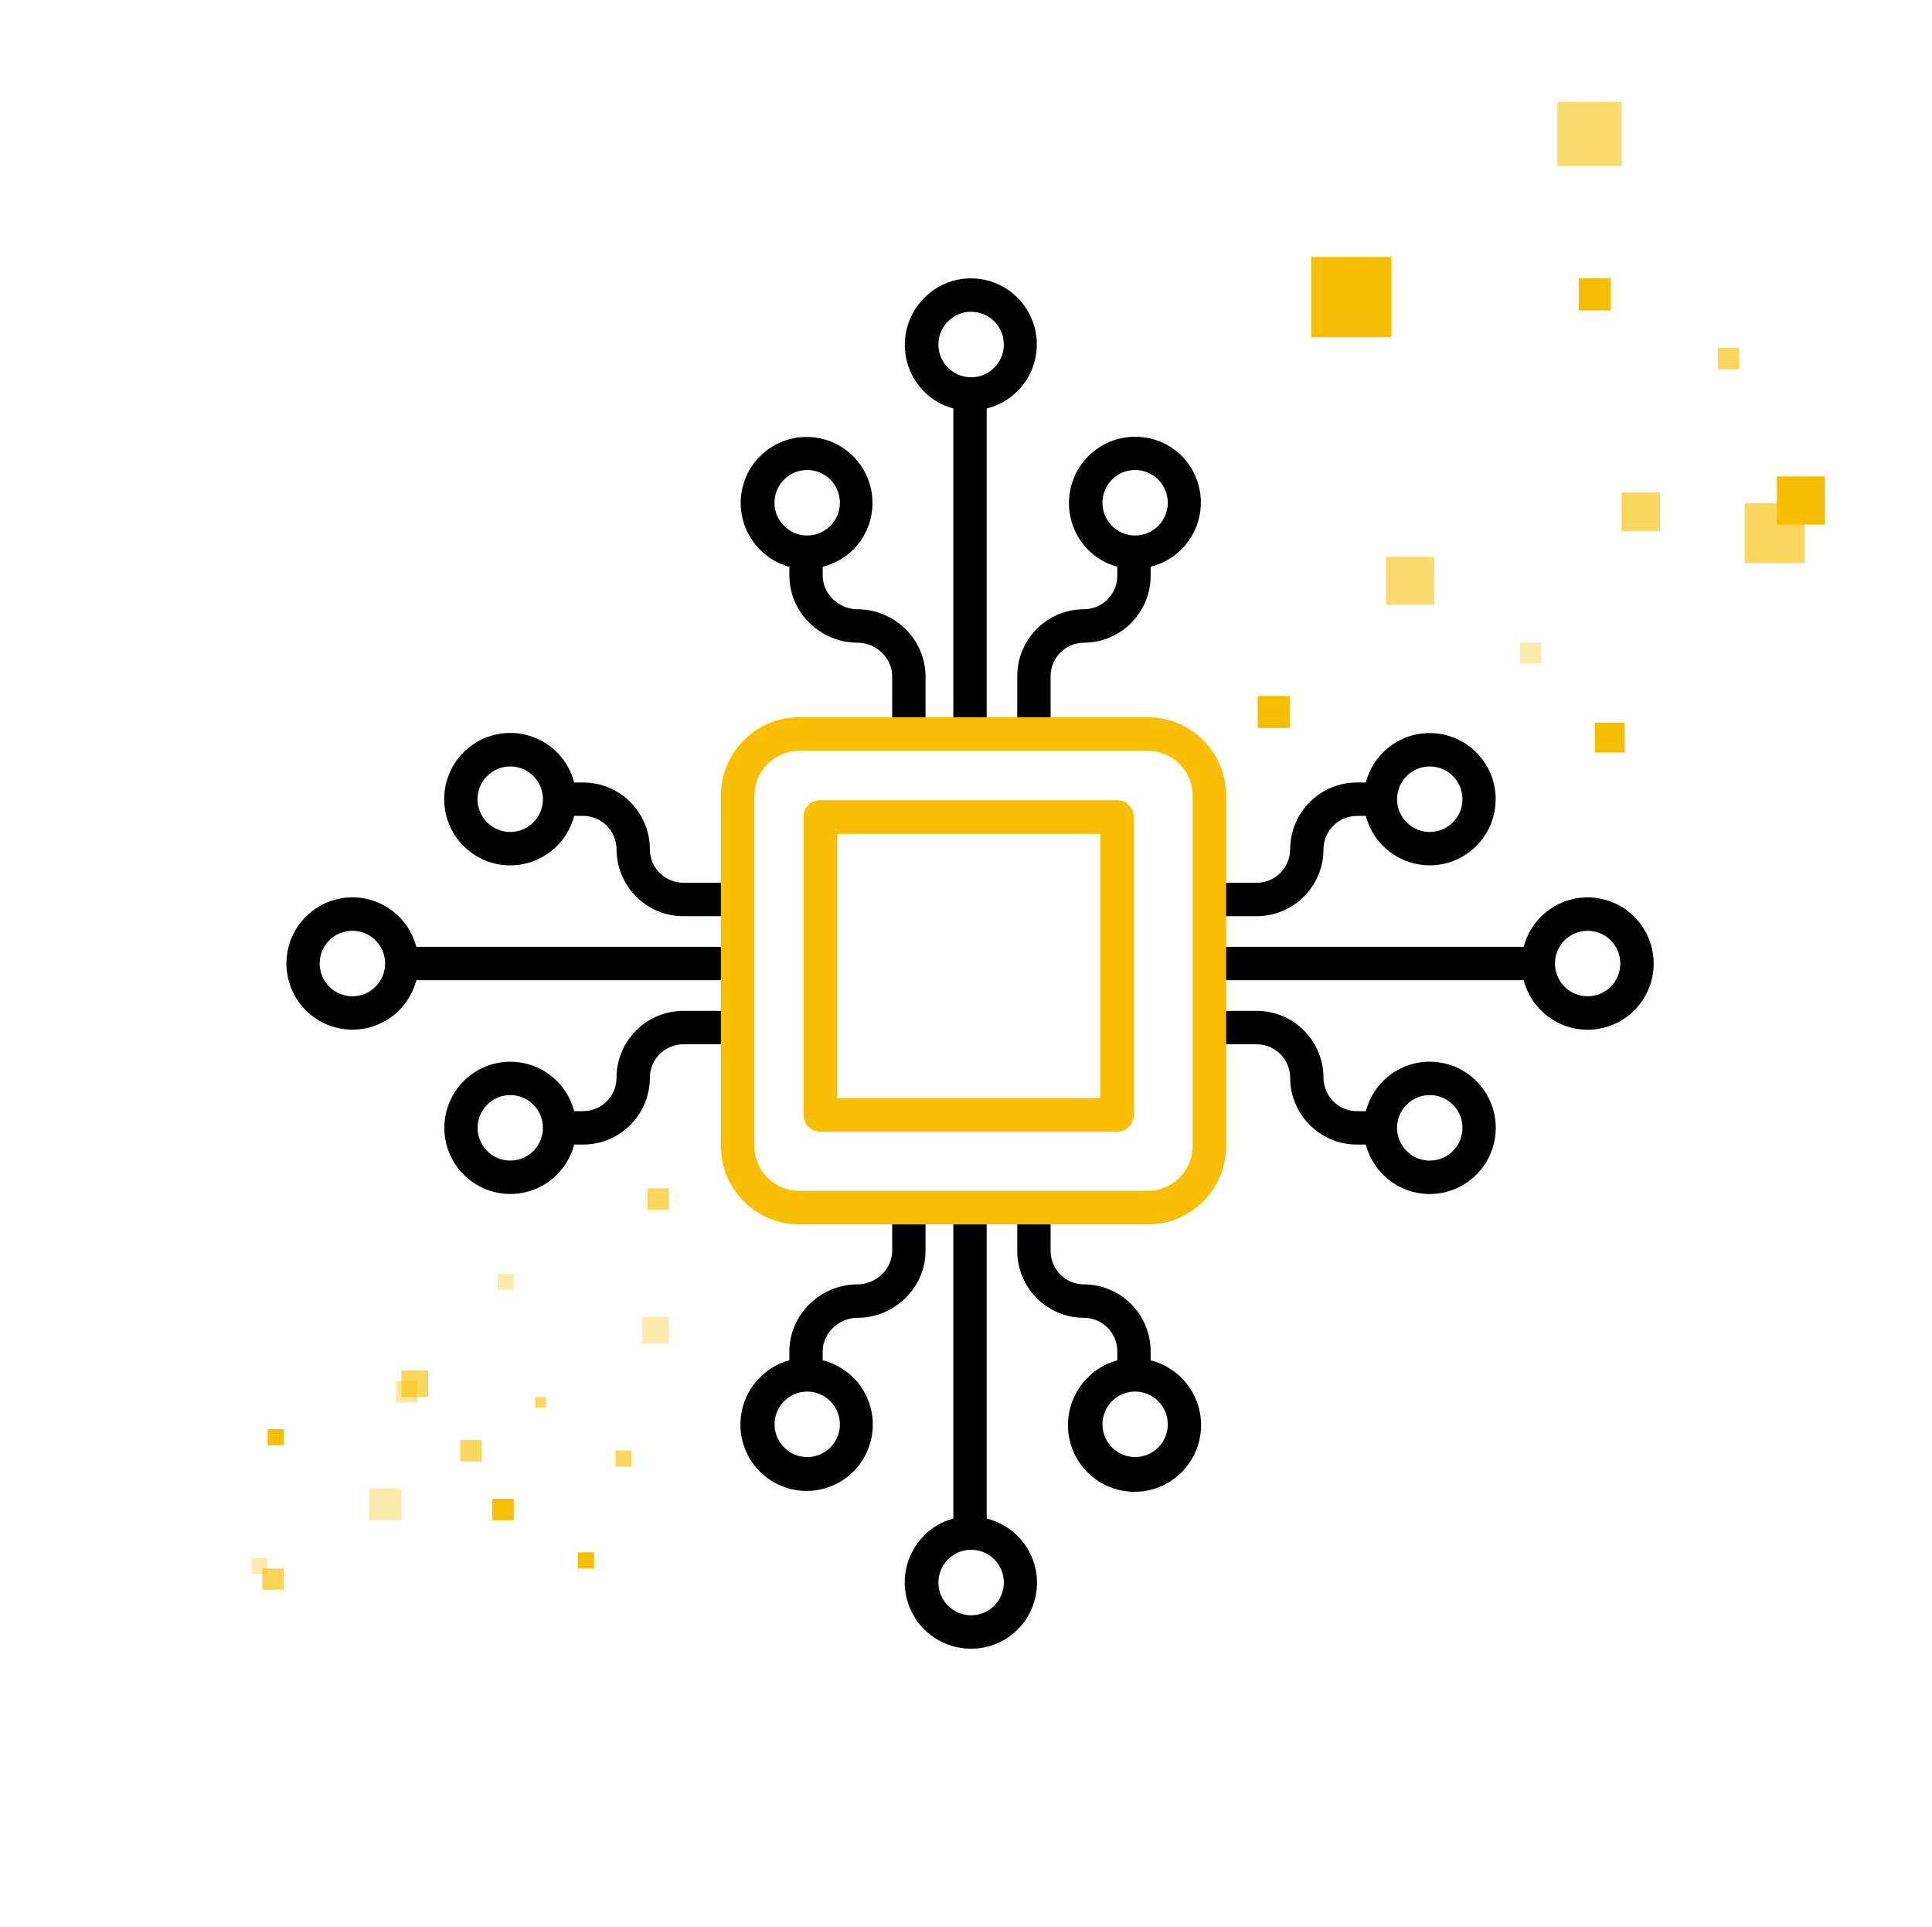
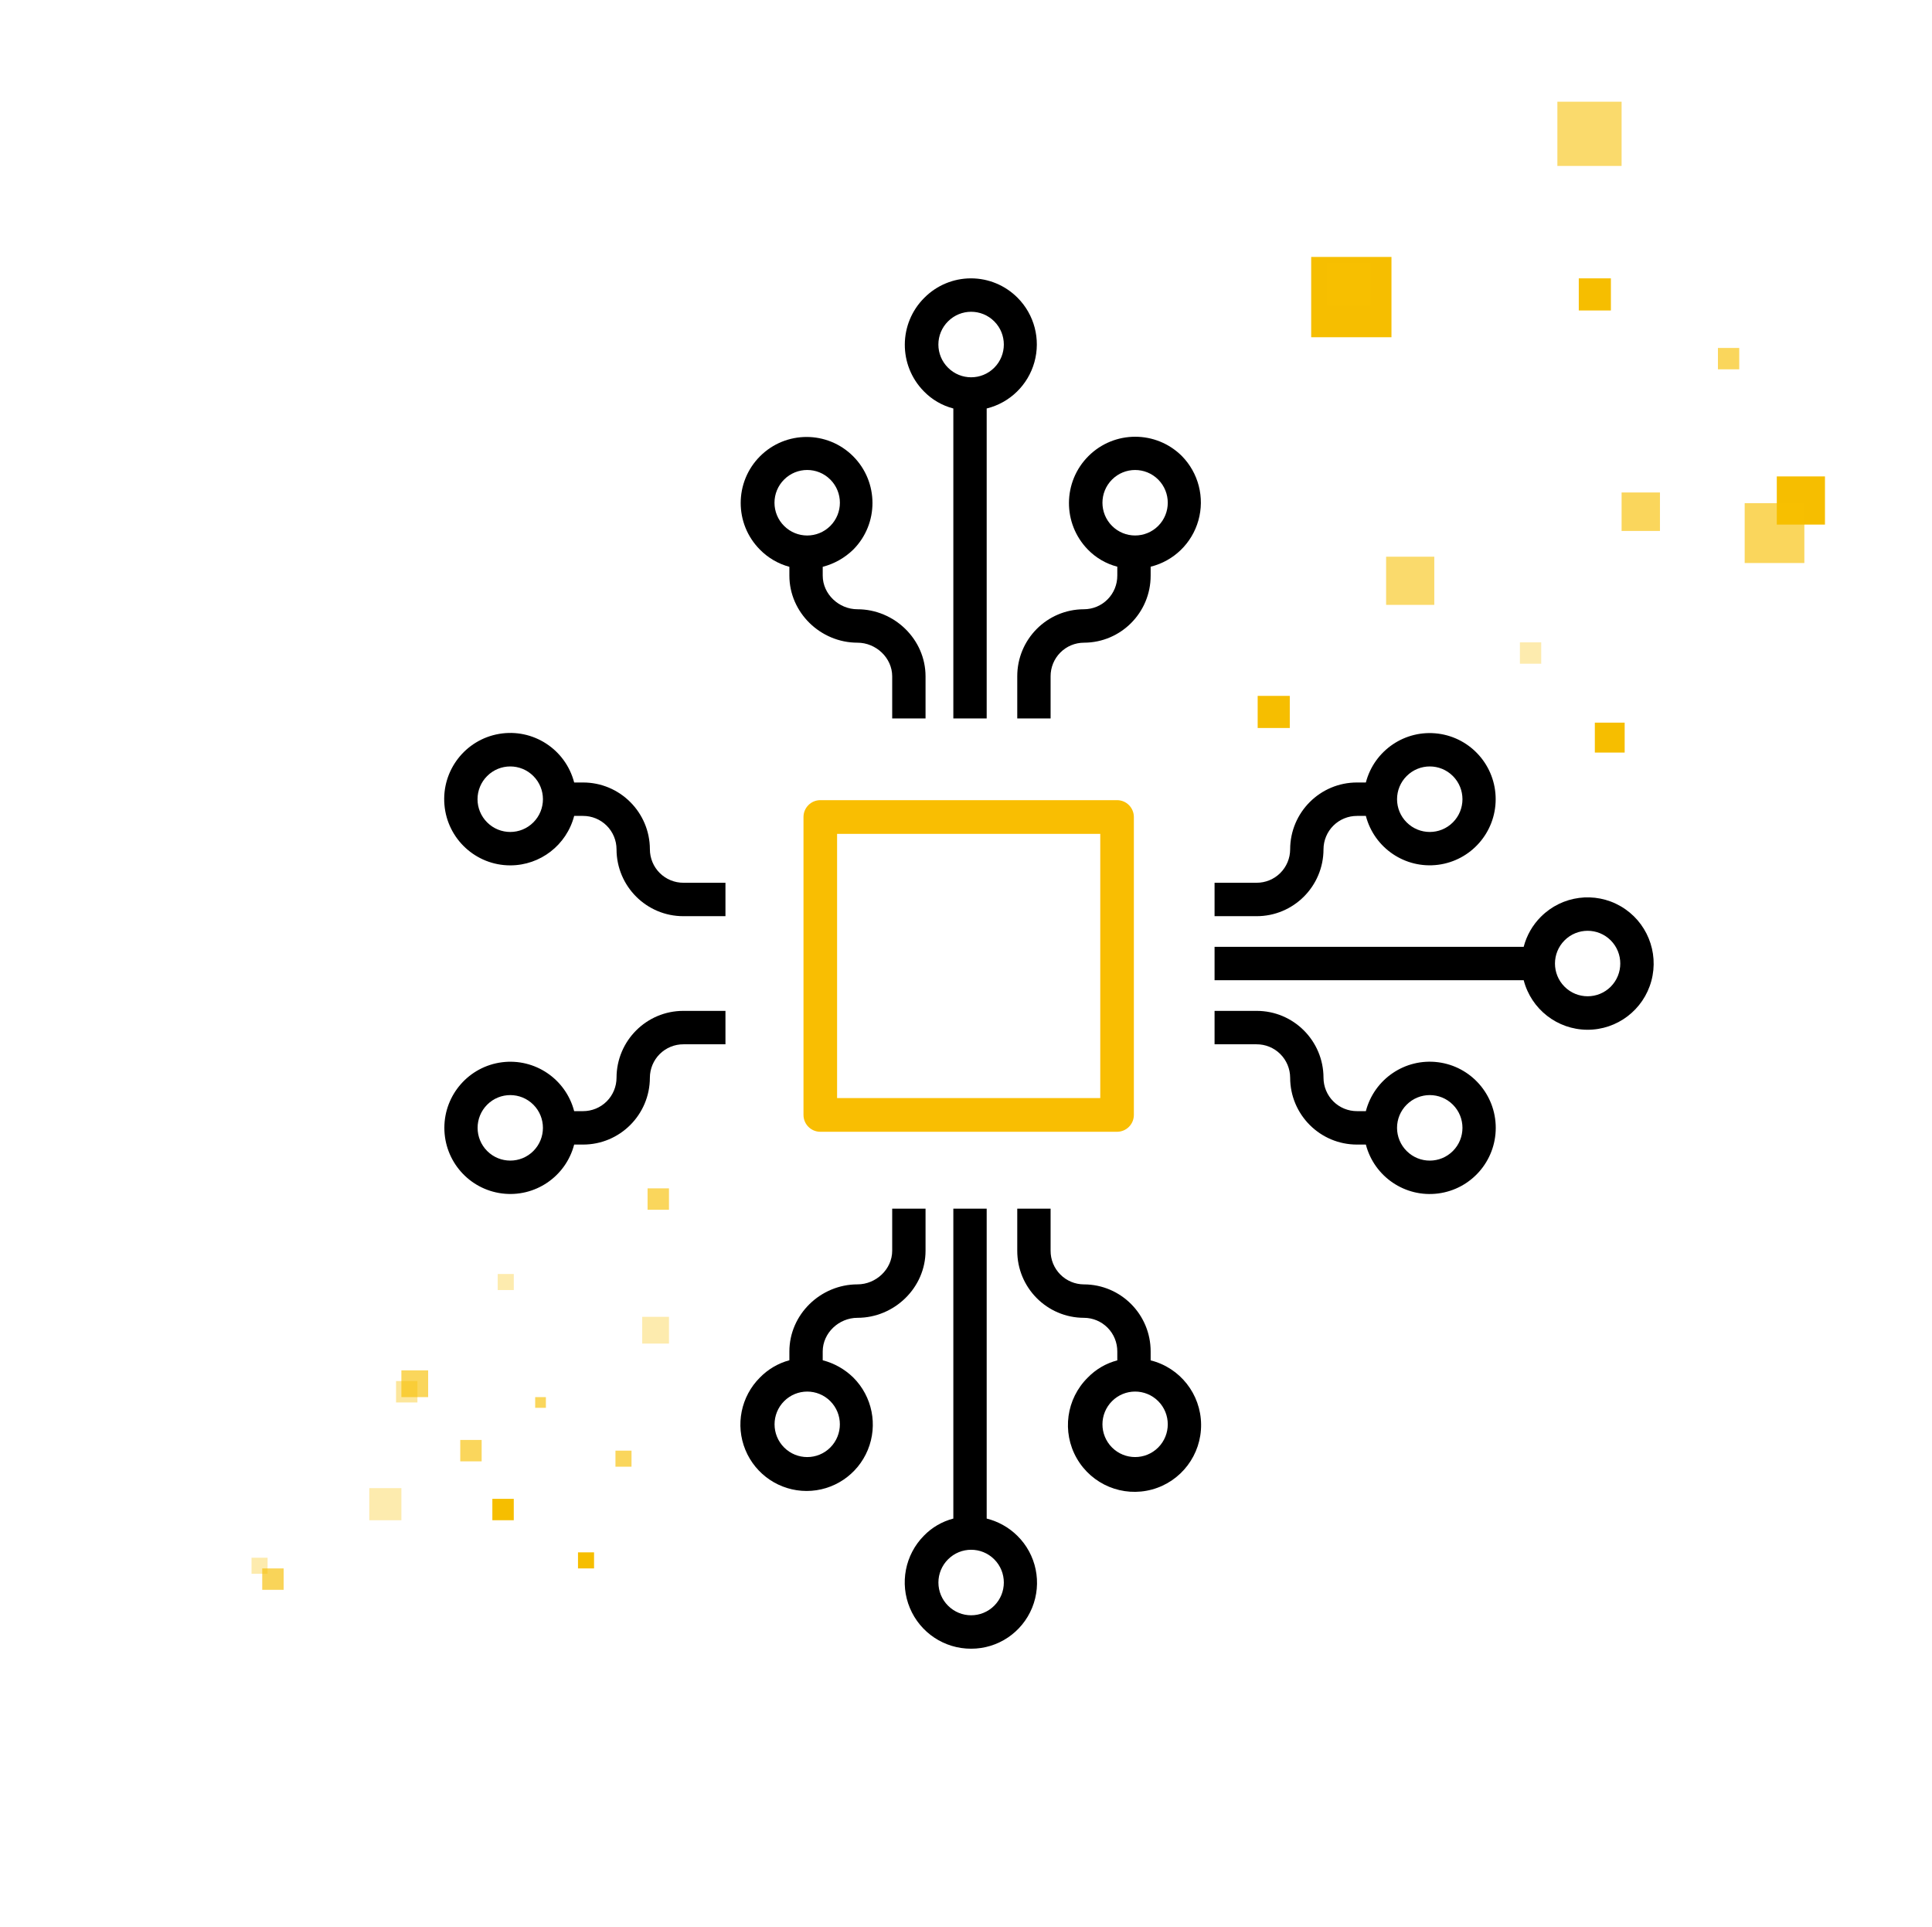
<svg xmlns="http://www.w3.org/2000/svg" width="361px" height="360px" viewBox="0 0 361 360" version="1.1">
  <title>ill/preview</title>
  <desc>Created with Sketch.</desc>
  <g id="ill/preview" stroke="none" stroke-width="1" fill="none" fill-rule="evenodd">
    <g id="Rectangle" transform="translate(53, 52)" fill-rule="nonzero">
      <g id="Group-3">
        <g id="Group-5">
          <g id="chip" fill="#000000">
            <g id="Group">
              <path d="M131.365,82.211 L131.365,24.311 C135.677,23.25 139.087,19.941 140.282,15.654 C141.477,11.368 140.274,6.77 137.134,3.622 C134.828,1.303 131.696,2.66453526e-15 128.428,2.66453526e-15 C125.162,2.66453526e-15 122.03,1.303 119.724,3.622 C114.886,8.425 114.842,16.246 119.625,21.104 C121.134,22.659 123.039,23.766 125.134,24.311 L125.134,82.211 L131.365,82.211 Z M124.144,8.037 C126.529,5.646 130.396,5.646 132.781,8.037 C135.166,10.427 135.166,14.301 132.781,16.691 C130.396,19.081 126.529,19.081 124.144,16.691 C122.988,15.549 122.339,13.99 122.339,12.364 C122.339,10.738 122.988,9.179 124.144,8.037 Z" id="Shape" />
              <path d="M106.444,50.663 C111.231,45.837 111.215,38.041 106.41,33.234 C101.604,28.429 93.824,28.429 89.016,33.234 C84.211,38.041 84.195,45.837 88.982,50.663 C90.499,52.213 92.404,53.327 94.497,53.888 L94.497,55.528 C94.497,62.441 100.32,68.063 107.219,68.063 C110.682,68.063 113.71,70.886 113.71,74.354 L113.71,82.211 L119.941,82.211 L119.941,74.354 C119.941,67.443 114.118,61.819 107.219,61.819 C103.757,61.819 100.728,58.998 100.728,55.528 L100.728,53.888 C102.882,53.331 104.852,52.22 106.444,50.663 Z M93.509,37.591 C95.895,35.201 99.763,35.201 102.148,37.591 C104.533,39.982 104.533,43.856 102.148,46.246 C99.763,48.636 95.895,48.636 93.509,46.246 C92.359,45.102 91.714,43.543 91.714,41.919 C91.714,40.295 92.359,38.736 93.509,37.591 Z" id="Shape" />
              <path d="M167.822,33.177 C162.992,28.386 155.209,28.394 150.389,33.195 C145.57,37.996 145.515,45.793 150.266,50.663 C151.775,52.215 153.677,53.323 155.771,53.866 L155.771,55.526 C155.779,57.189 155.128,58.787 153.957,59.967 C152.789,61.148 151.199,61.813 149.54,61.817 C142.641,61.829 137.061,67.443 137.077,74.354 L137.077,82.211 L143.308,82.211 L143.308,74.354 C143.298,72.691 143.951,71.093 145.12,69.913 C146.29,68.732 147.88,68.067 149.54,68.063 C156.436,68.051 162.016,62.439 162.002,55.528 L162.002,53.868 C166.312,52.805 169.718,49.502 170.923,45.222 C172.128,40.941 170.943,36.341 167.822,33.179 L167.822,33.177 Z M163.416,46.246 C161.03,48.634 157.166,48.632 154.783,46.244 C152.4,43.856 152.4,39.984 154.783,37.593 C157.166,35.205 161.03,35.205 163.416,37.591 C165.797,39.984 165.797,43.856 163.416,46.246 Z" id="Shape" />
              <path d="M234.925,119.258 C233.369,120.809 232.258,122.75 231.706,124.878 L173.945,124.878 L173.945,131.122 L231.708,131.122 C233.118,136.547 237.992,140.341 243.584,140.372 C249.178,140.402 254.091,136.659 255.56,131.25 C257.026,125.841 254.682,120.122 249.844,117.309 C245.006,114.496 238.884,115.297 234.927,119.258 L234.925,119.258 Z M247.97,132.329 C245.584,134.715 241.72,134.713 239.339,132.325 C236.955,129.937 236.955,126.065 239.339,123.677 C241.72,121.289 245.584,121.287 247.97,123.673 C250.349,126.065 250.349,129.937 247.97,132.327 L247.97,132.329 Z" id="Shape" />
              <path d="M188.069,106.667 C188.065,108.331 187.4,109.925 186.221,111.096 C185.043,112.268 183.446,112.921 181.785,112.911 L173.945,112.911 L173.945,119.155 L181.785,119.155 C188.684,119.171 194.288,113.579 194.3,106.667 C194.304,105.004 194.968,103.411 196.146,102.238 C197.325,101.067 198.919,100.415 200.58,100.423 L202.215,100.423 C203.783,106.435 209.564,110.343 215.714,109.553 C221.864,108.76 226.471,103.514 226.471,97.301 C226.471,91.087 221.864,85.841 215.714,85.049 C209.564,84.258 203.783,88.167 202.215,94.179 L200.58,94.179 C193.684,94.165 188.081,99.756 188.069,106.667 Z M209.84,92.976 C212.225,90.585 216.091,90.585 218.477,92.976 C220.862,95.366 220.862,99.242 218.477,101.63 C216.091,104.02 212.225,104.02 209.84,101.63 C208.69,100.486 208.043,98.929 208.043,97.305 C208.043,95.679 208.688,94.122 209.838,92.976 L209.84,92.976 Z" id="Shape" />
              <path d="M188.069,149.333 C188.081,156.244 193.684,161.835 200.58,161.821 L202.215,161.821 C203.783,167.837 209.566,171.75 215.72,170.957 C221.874,170.167 226.485,164.917 226.485,158.699 C226.485,152.482 221.874,147.232 215.72,146.441 C209.566,145.648 203.783,149.561 202.215,155.577 L200.58,155.577 C198.919,155.585 197.325,154.933 196.146,153.762 C194.968,152.589 194.304,150.996 194.3,149.333 C194.288,142.421 188.684,136.829 181.785,136.845 L173.945,136.845 L173.945,143.089 L181.785,143.089 C183.446,143.079 185.043,143.732 186.221,144.904 C187.4,146.075 188.065,147.669 188.069,149.333 Z M209.84,154.37 C212.225,151.98 216.091,151.98 218.477,154.37 C220.862,156.758 220.862,160.634 218.477,163.024 C216.091,165.415 212.225,165.415 209.84,163.024 C208.69,161.88 208.043,160.321 208.041,158.697 C208.041,157.073 208.688,155.514 209.838,154.37 L209.84,154.37 Z" id="Shape" />
              <path d="M128.462,256 C133.458,256.01 137.963,252.986 139.856,248.352 C141.748,243.717 140.651,238.396 137.081,234.894 C135.495,233.333 133.521,232.228 131.365,231.689 L131.365,173.789 L125.134,173.789 L125.134,231.689 C123.041,232.232 121.136,233.339 119.629,234.894 C116.114,238.453 115.081,243.783 117.014,248.4 C118.947,253.02 123.465,256.018 128.462,256 L128.462,256 Z M124.144,239.309 C126.529,236.919 130.396,236.919 132.781,239.309 C135.166,241.699 135.166,245.573 132.781,247.963 C130.396,250.354 126.529,250.354 124.144,247.963 C122.992,246.819 122.345,245.26 122.345,243.636 C122.345,242.012 122.992,240.453 124.144,239.309 Z" id="Shape" />
              <path d="M150.266,205.337 C146.229,209.315 145.379,215.52 148.199,220.439 C151.02,225.358 156.797,227.748 162.26,226.258 C167.72,224.766 171.489,219.768 171.428,214.096 C171.369,208.423 167.495,203.508 162.002,202.134 L162.002,200.474 C162.014,193.565 156.434,187.953 149.54,187.941 C147.878,187.937 146.288,187.272 145.12,186.089 C143.949,184.909 143.298,183.309 143.308,181.646 L143.308,173.789 L137.077,173.789 L137.077,181.646 C137.059,188.557 142.641,194.175 149.54,194.185 C151.199,194.189 152.789,194.856 153.957,196.035 C155.128,197.215 155.779,198.813 155.771,200.478 L155.771,202.136 C153.677,202.679 151.775,203.787 150.266,205.337 L150.266,205.337 Z M163.416,218.409 C161.03,220.797 157.166,220.795 154.783,218.407 C152.4,216.016 152.4,212.144 154.783,209.756 C157.166,207.368 161.03,207.366 163.416,209.754 C165.797,212.144 165.797,216.016 163.416,218.409 L163.416,218.409 Z" id="Shape" />
              <path d="M107.219,194.185 C114.118,194.185 119.941,188.563 119.941,181.65 L119.941,173.789 L113.71,173.789 L113.71,181.646 C113.71,185.114 110.682,187.937 107.219,187.937 C100.32,187.941 94.497,193.561 94.497,200.474 L94.497,202.114 C92.408,202.675 90.507,203.791 88.996,205.339 C85.44,208.88 84.367,214.217 86.278,218.86 C88.189,223.502 92.706,226.533 97.716,226.533 C102.728,226.533 107.243,223.502 109.154,218.86 C111.065,214.217 109.992,208.88 106.438,205.339 C104.848,203.783 102.878,202.671 100.726,202.114 L100.726,200.474 C100.728,197.004 103.757,194.185 107.219,194.185 Z M102.146,218.411 C99.763,220.799 95.899,220.797 93.515,218.409 C91.132,216.02 91.132,212.148 93.515,209.758 C95.899,207.37 99.763,207.368 102.146,209.756 C104.527,212.148 104.527,216.018 102.146,218.409 L102.146,218.411 Z" id="Shape" />
-               <path d="M21.572,136.742 C23.128,135.191 24.239,133.25 24.791,131.122 L82.554,131.122 L82.554,124.878 L24.789,124.878 C23.379,119.457 18.509,115.667 12.919,115.636 C7.329,115.608 2.418,119.348 0.951,124.752 C-0.515,130.159 1.83,135.876 6.663,138.687 C11.499,141.498 17.615,140.699 21.57,136.742 L21.572,136.742 Z M8.529,123.673 C10.915,121.283 14.781,121.283 17.166,123.673 C19.552,126.063 19.552,129.937 17.166,132.327 C14.781,134.717 10.915,134.717 8.529,132.327 C7.379,131.183 6.732,129.624 6.732,128 C6.732,126.376 7.379,124.817 8.529,123.673 Z" id="Shape" />
              <path d="M62.201,149.333 C62.197,150.996 61.533,152.589 60.355,153.762 C59.176,154.933 57.582,155.585 55.921,155.577 L54.284,155.577 C52.718,149.565 46.937,145.657 40.787,146.447 C34.637,147.24 30.03,152.486 30.03,158.699 C30.03,164.913 34.637,170.159 40.787,170.951 C46.937,171.742 52.718,167.833 54.284,161.821 L55.921,161.821 C62.817,161.835 68.42,156.244 68.432,149.333 C68.436,147.671 69.099,146.077 70.278,144.904 C71.456,143.734 73.053,143.079 74.712,143.089 L82.554,143.089 L82.554,136.845 L74.712,136.845 C67.815,136.829 62.213,142.423 62.201,149.333 L62.201,149.333 Z M46.661,163.024 C44.276,165.413 40.412,165.411 38.028,163.022 C35.645,160.632 35.645,156.76 38.028,154.372 C40.412,151.982 44.276,151.982 46.661,154.37 C49.043,156.76 49.043,160.632 46.661,163.024 L46.661,163.024 Z" id="Shape" />
              <path d="M42.343,109.663 C47.957,109.665 52.866,105.868 54.286,100.423 L55.923,100.423 C57.582,100.415 59.176,101.067 60.355,102.238 C61.533,103.411 62.199,105.004 62.201,106.667 C62.213,113.577 67.815,119.171 74.712,119.155 L82.554,119.155 L82.554,112.911 L74.712,112.911 C73.053,112.919 71.458,112.266 70.28,111.093 C69.101,109.923 68.438,108.329 68.434,106.667 C68.422,99.756 62.819,94.165 55.923,94.179 L54.286,94.179 C52.673,87.961 46.576,84.016 40.256,85.102 C33.935,86.187 29.497,91.941 30.043,98.343 C30.586,104.744 35.931,109.663 42.343,109.663 Z M38.024,92.976 C40.41,90.585 44.276,90.585 46.661,92.976 C49.047,95.366 49.047,99.242 46.661,101.63 C44.276,104.02 40.41,104.02 38.024,101.63 C36.874,100.486 36.227,98.929 36.227,97.303 C36.227,95.679 36.874,94.122 38.024,92.976 Z" id="Shape" />
            </g>
          </g>
-           <path d="M176.113,96.662 C176.113,88.561 169.569,81.993 161.496,81.993 L96.319,81.993 C88.247,81.993 81.702,88.561 81.702,96.662 L81.702,162.071 C81.702,170.172 88.247,176.74 96.319,176.74 L161.496,176.74 C169.569,176.74 176.113,170.172 176.113,162.071 L176.113,96.662 Z M169.854,162.071 C169.854,166.704 166.111,170.459 161.496,170.459 L96.319,170.459 C91.702,170.459 87.961,166.704 87.961,162.071 L87.961,96.662 C87.961,92.029 91.702,88.274 96.319,88.274 L161.496,88.274 C166.111,88.274 169.854,92.029 169.854,96.662 L169.854,162.071 Z" id="Shape" fill="#F9BE02" />
          <path d="M158.865,100.63 C158.865,98.891 157.459,97.48 155.726,97.48 L100.274,97.48 C98.541,97.48 97.135,98.891 97.135,100.63 L97.135,156.281 C97.135,158.02 98.541,159.431 100.274,159.431 L155.726,159.431 C157.459,159.431 158.865,158.02 158.865,156.281 L158.865,100.63 Z M103.412,103.78 L152.588,103.78 L152.588,153.131 L103.412,153.131 L103.412,103.78 Z" id="Shape" fill="#F9BE02" />
        </g>
      </g>
    </g>
    <g id="Group" transform="translate(47, 256)" fill="#F6BE00">
      <rect id="Rectangle-Copy-70" opacity="0.32" x="0" y="35" width="3" height="3" />
      <rect id="Rectangle-Copy-53" x="61" y="34" width="3" height="3" />
-       <rect id="Rectangle-Copy-69" x="3" y="11" width="3" height="3" />
      <rect id="Rectangle-Copy-67" opacity="0.64" x="28" y="0" width="5" height="5" />
      <rect id="Rectangle-Copy-68" opacity="0.32" x="22" y="22" width="6" height="6" />
      <rect id="Rectangle-Copy-71" opacity="0.64" x="39" y="13" width="4" height="4" />
      <rect id="Rectangle-Copy-66" opacity="0.389" x="27" y="2" width="4" height="4" />
      <rect id="Rectangle-Copy-54" opacity="0.64" x="53" y="5" width="2" height="2" />
      <rect id="Rectangle-Copy-72" opacity="0.65" x="2" y="37" width="4" height="4" />
      <rect id="Rectangle-Copy-55" x="45" y="24" width="4" height="4" />
      <rect id="Rectangle-Copy-23" opacity="0.64" x="68" y="15" width="3" height="3" />
    </g>
    <g id="Group-4" transform="translate(93, 222)" fill="#F6BE00">
      <rect id="Rectangle-Copy-27" opacity="0.32" x="0" y="16" width="3" height="3" />
      <rect id="Rectangle-Copy-31" opacity="0.32" x="27" y="24" width="5" height="5" />
      <rect id="Rectangle-Copy-32" opacity="0.64" x="28" y="0" width="4" height="4" />
    </g>
    <g id="Group-2" transform="translate(235, 19)" fill="#F6BE00">
      <rect id="Rectangle" opacity="0.577" x="24" y="85" width="9" height="9" />
      <rect id="Rectangle-Copy-6" opacity="0.577" x="56" y="0" width="12" height="12" />
      <rect id="Rectangle-Copy-3" x="10" y="29" width="15" height="15" />
      <rect id="Rectangle-Copy-4" x="97" y="70" width="9" height="9" />
      <rect id="Rectangle-Copy-5" x="60" y="33" width="6" height="6" />
      <rect id="Rectangle-Copy-5" x="0" y="111" width="6" height="6" />
    </g>
    <rect id="Rectangle-Copy-38" fill="#F6BE00" opacity="0.64" x="321" y="65" width="3.981" height="3.993" />
    <rect id="Rectangle-Copy-40" fill="#F6BE00" opacity="0.32" x="284" y="120" width="3.981" height="3.993" />
    <rect id="Rectangle-Copy-41" fill="#F6BE00" opacity="0.64" x="326" y="94" width="11.148" height="11.181" />
    <rect id="Rectangle-Copy-42" fill="#F6BE00" opacity="0.64" x="248" y="49" width="8.148" height="8.172" />
    <rect id="Rectangle-Copy-37" fill="#F6BE00" x="298" y="135" width="5.574" height="5.59" />
    <rect id="Rectangle-Copy-28" fill="#F6BE00" opacity="0.64" x="303" y="92" width="7.167" height="7.188" />
  </g>
</svg>